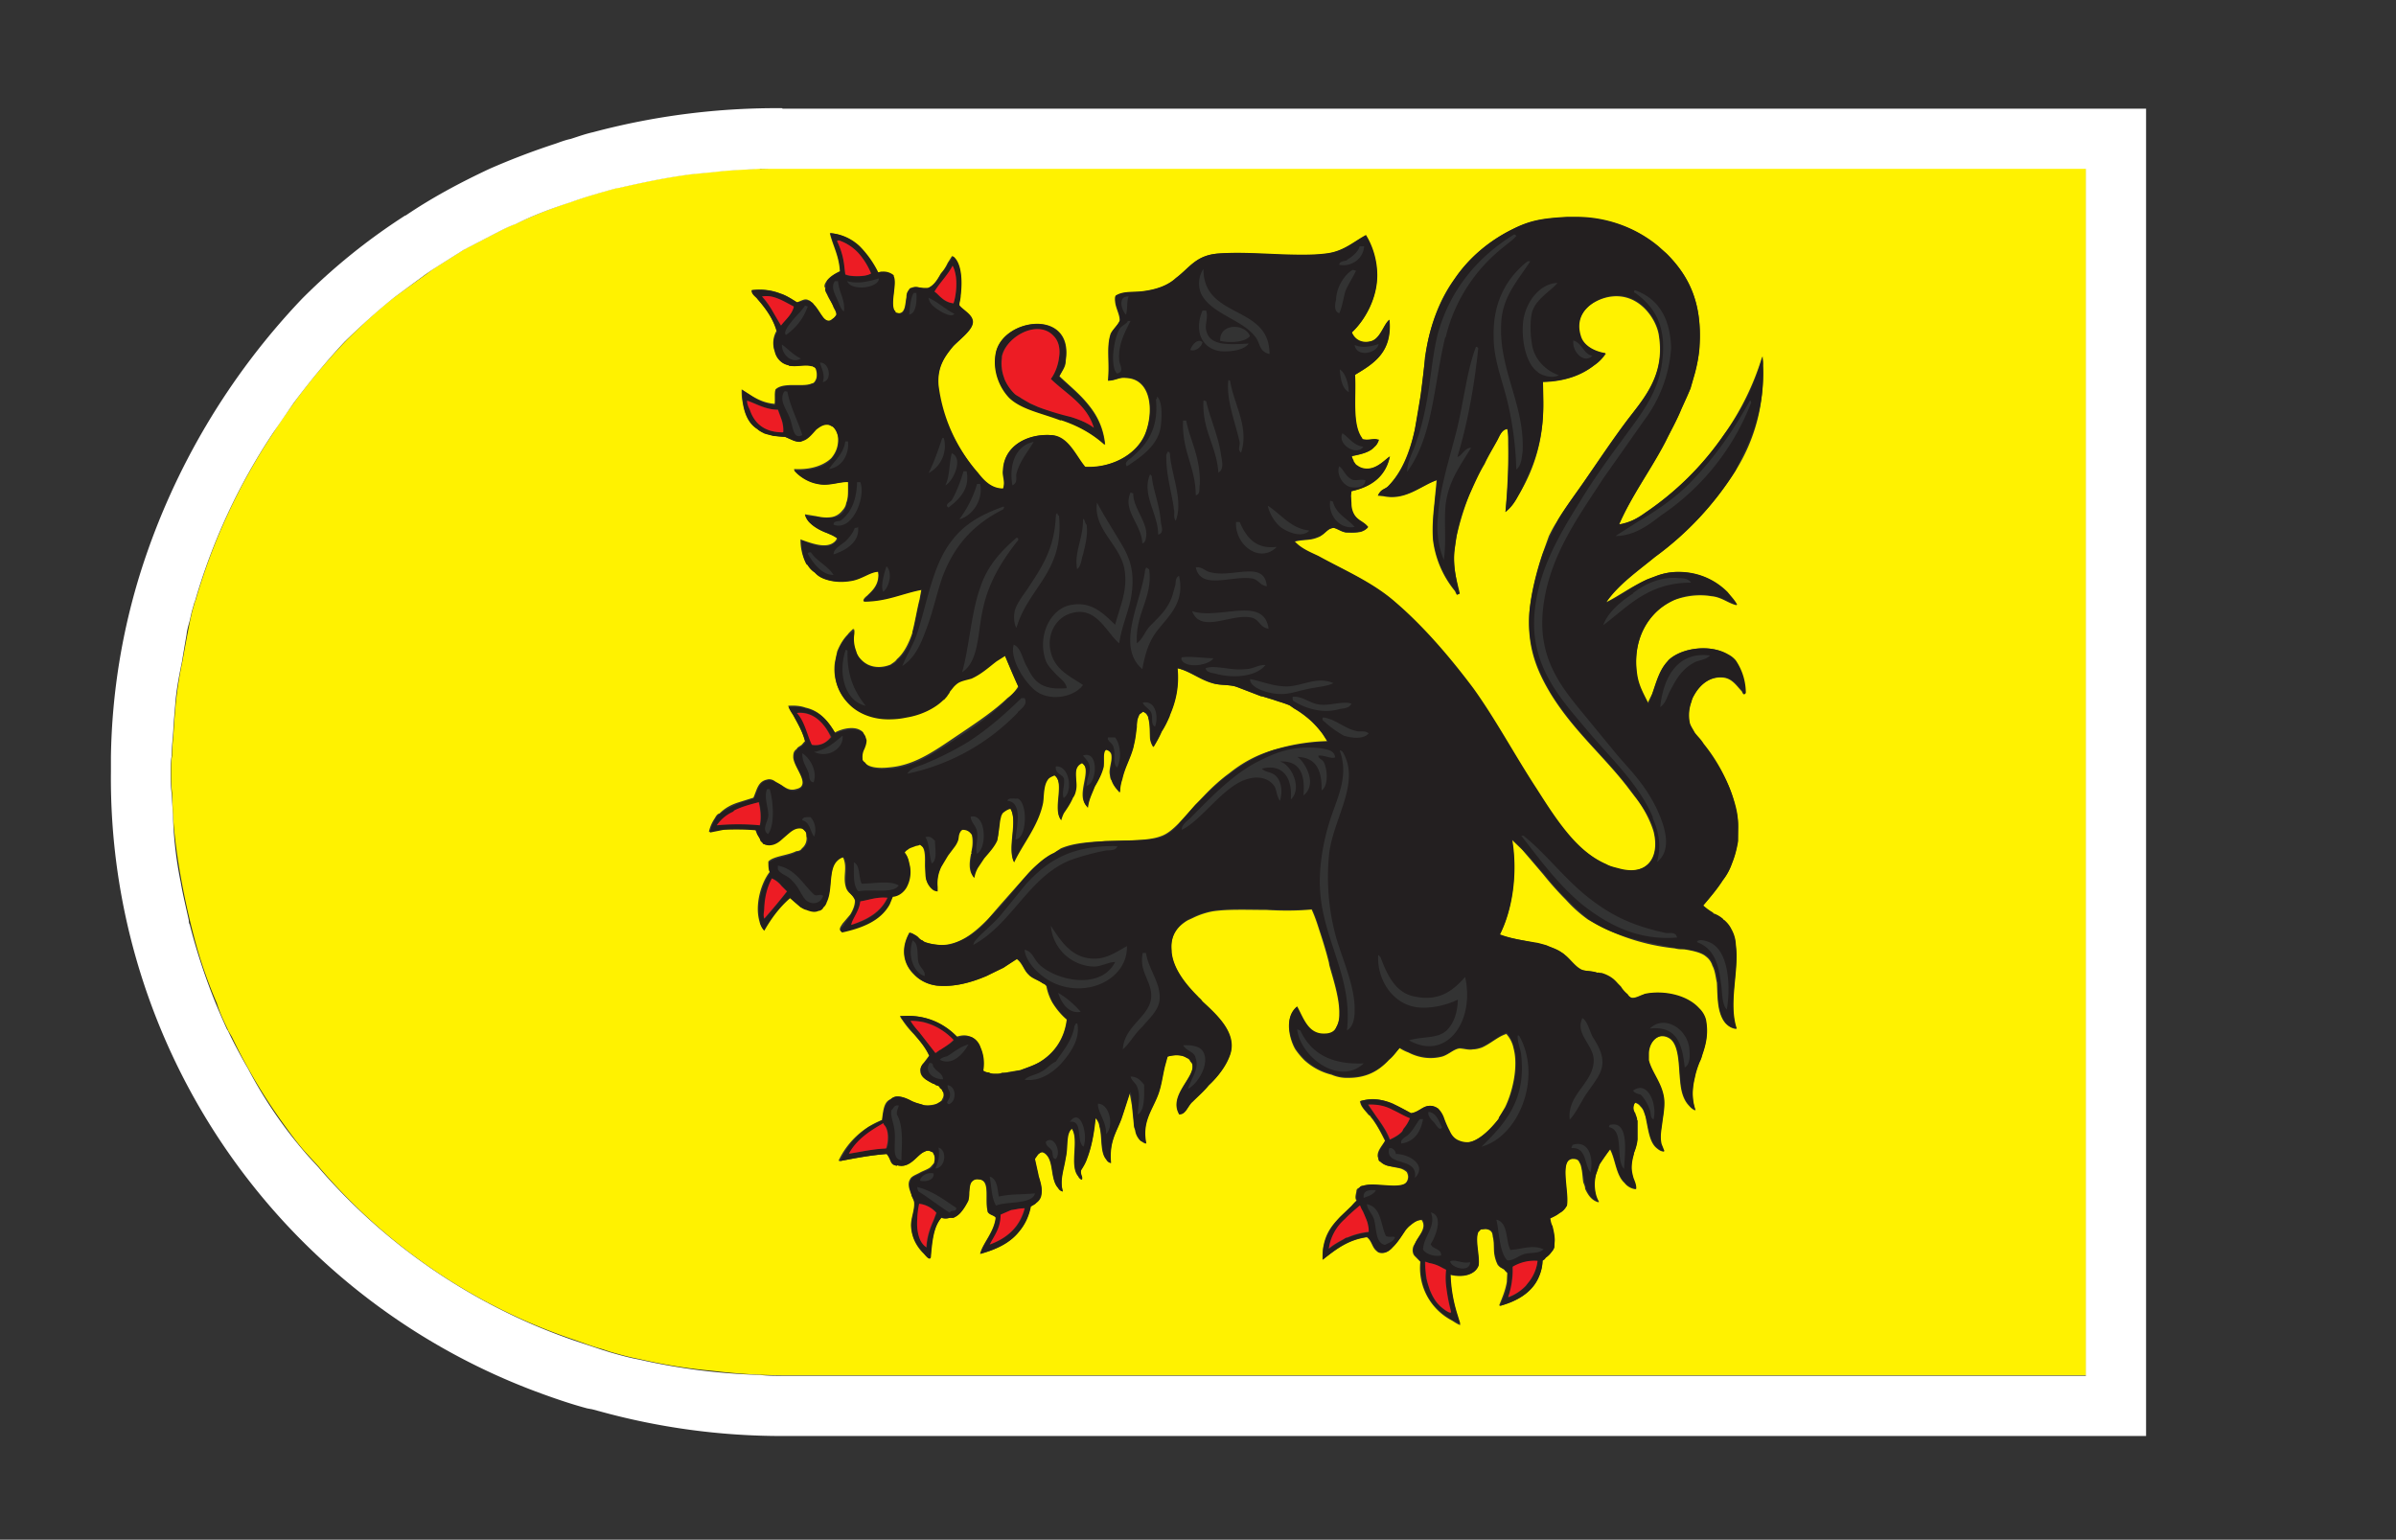
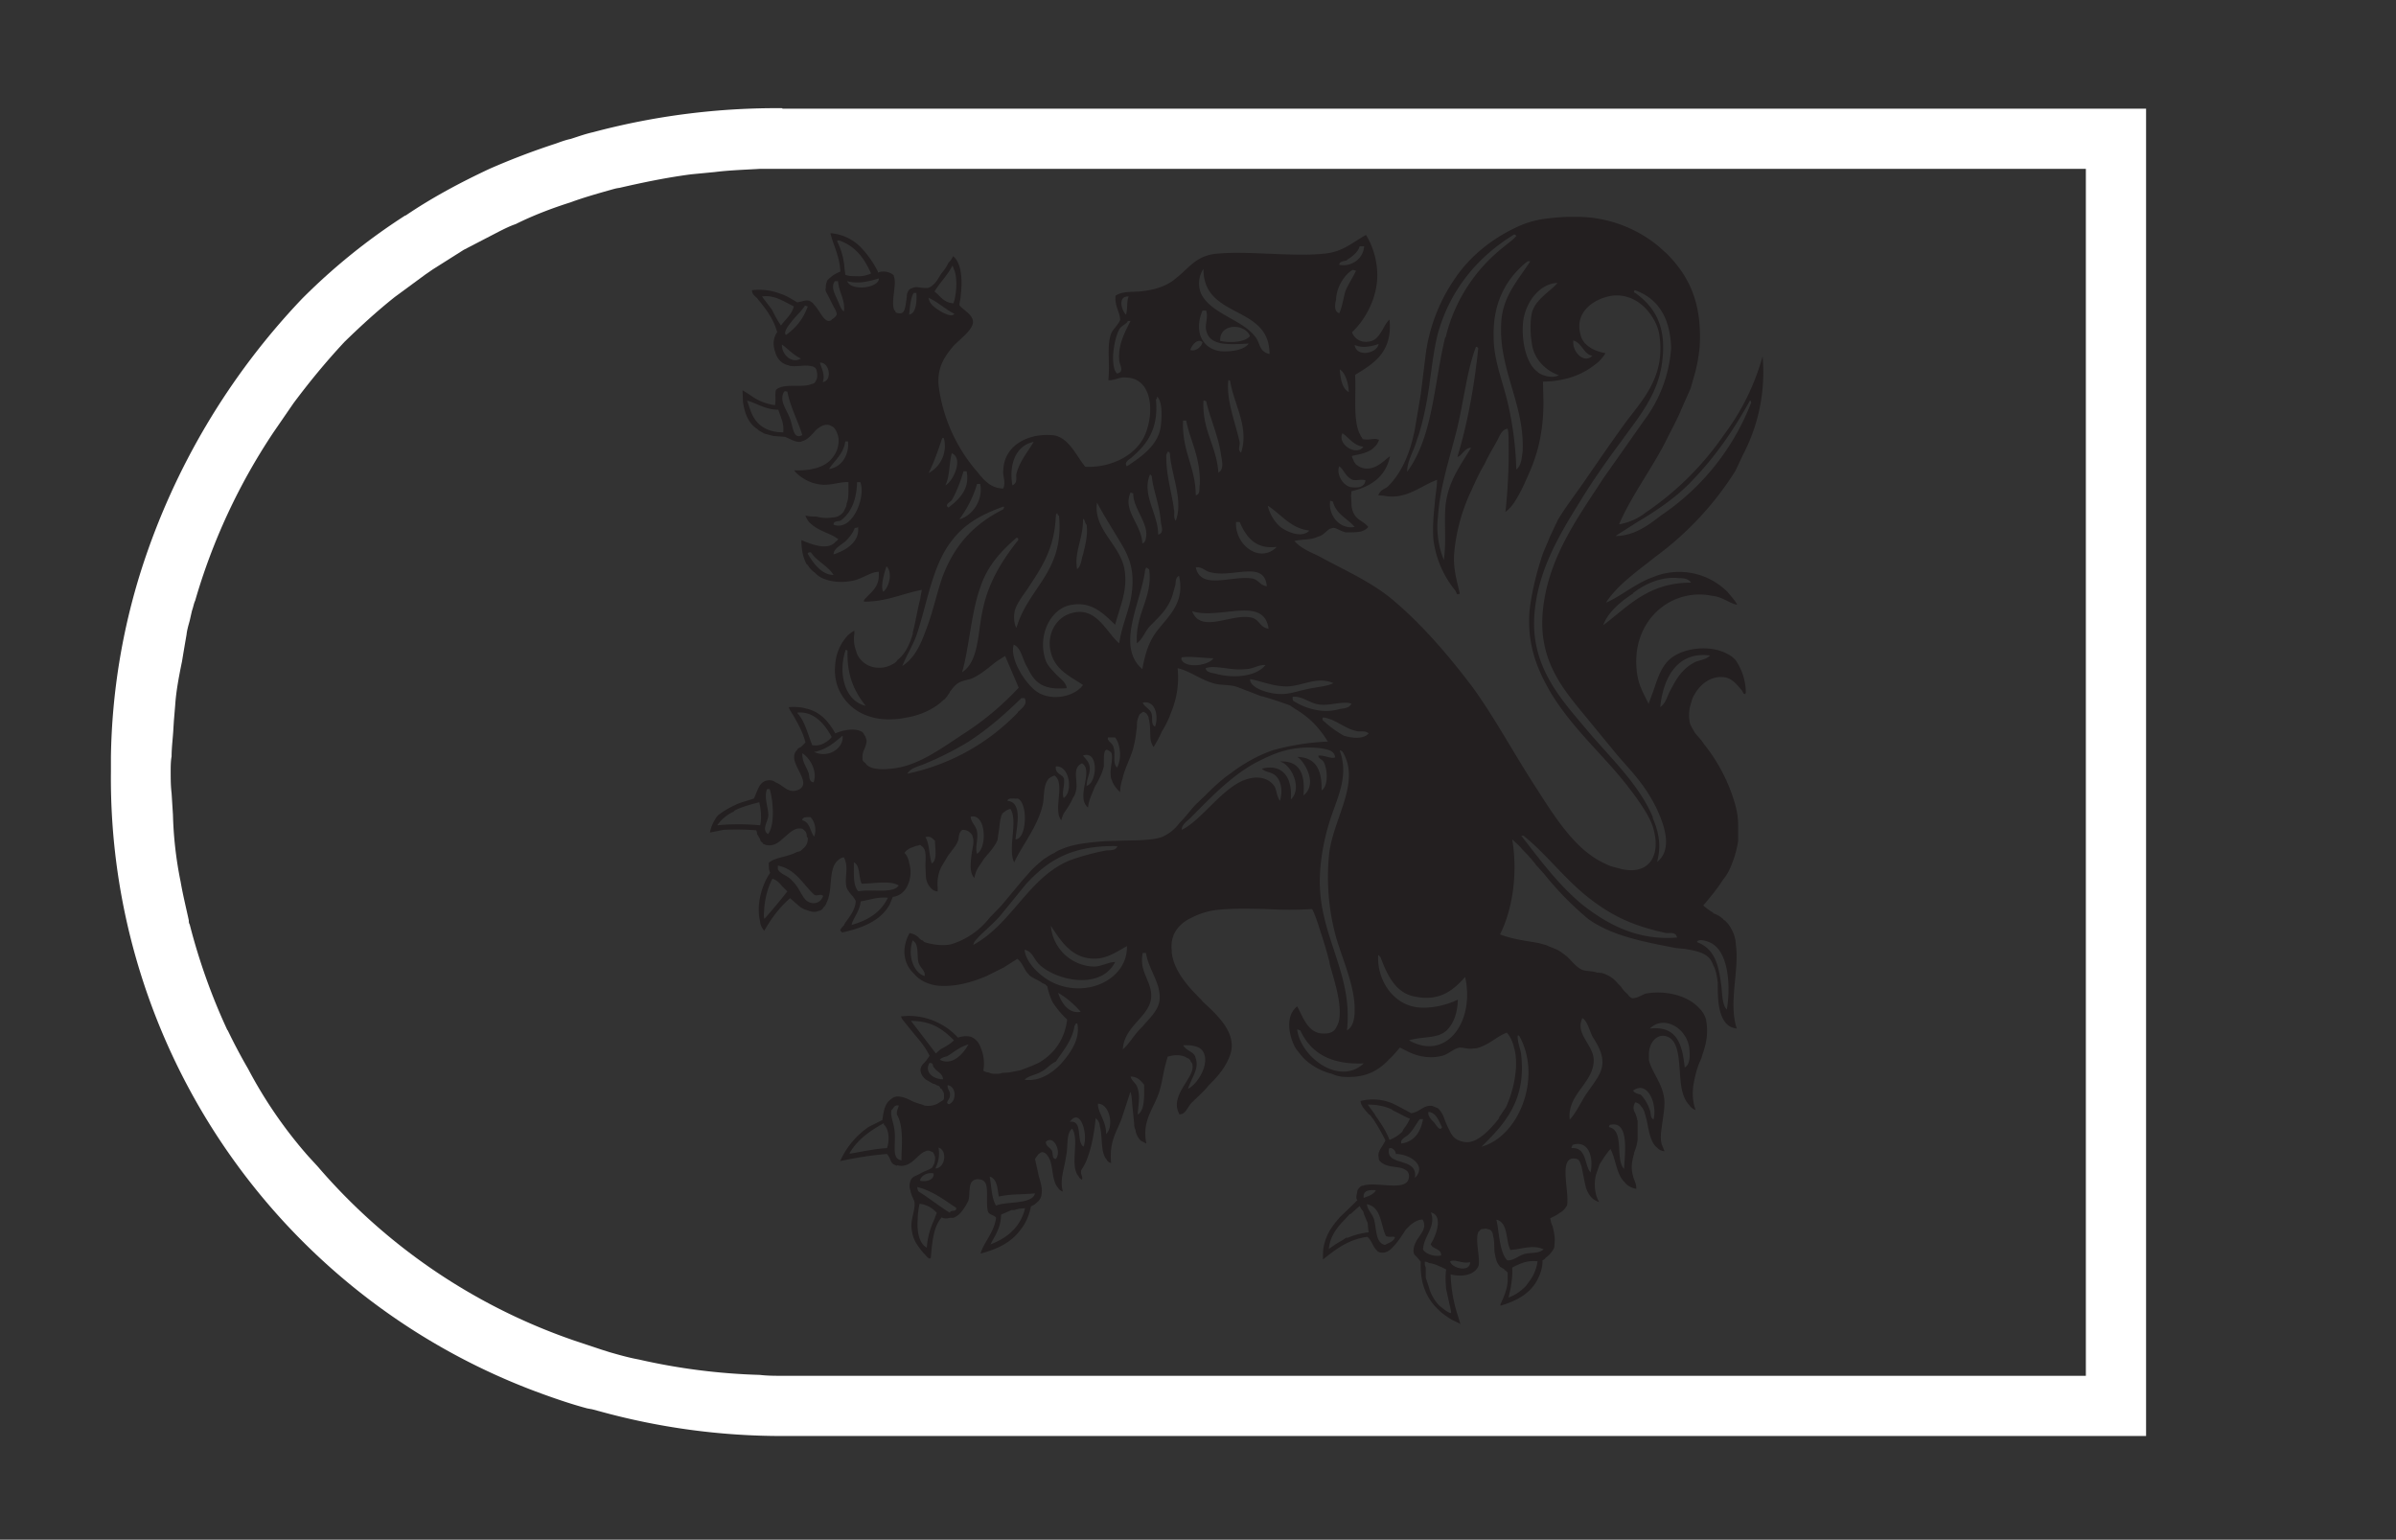
<svg xmlns="http://www.w3.org/2000/svg" viewBox="0 0 52.92 34.01">
  <rect x="0" y="0" width="52.92" height="34.01" fill="#333333" stroke="none" />
  <defs />
-   <path fill="#fff200" d="M17.84 6.63c.03 0 .04.01.07.04l.06.06c.08.08.15.22.22.3.05.05.12.08.19.02a.25.25 0 00.09-.1c0-.06-.03-.1-.06-.16-.03-.1-.1-.18-.14-.28-.03-.06-.06-.1-.04-.15-.02-.01-.02-.03-.02-.04 0-.04.02-.07.04-.1.02 0 0 0 0 0 .06-.1.18-.17.3-.23-.02-.34-.15-.55-.22-.83v-.01a1 1 0 01.64.3c.16.15.28.35.4.56h.11c.1 0 .17.03.24.08v.02h.01c.08.16-.08.6.02.76.01.01.03.02.03.04l.07.01c.08 0 .12-.07.14-.16l.03-.2c0-.07.02-.12.06-.16 0-.03.03-.04.07-.05.08-.03.16.01.25.02h.08a.4.4 0 00.1-.06c.1-.08.17-.22.2-.27a.91.91 0 00.15-.23l.1-.16.01.02c.19.14.21.54.17.86 0 .08-.02.15-.04.22.08.1.3.2.31.36.01.17-.25.36-.43.54-.2.24-.36.47-.33.87.06.76.47 1.44.87 1.93.14.18.3.35.56.35.06-.16-.02-.27 0-.41.02-.54.54-.8 1.04-.78.39.02.56.46.77.71.52.03 1.12-.24 1.33-.73.2-.5.14-1.22-.42-1.24-.16-.02-.23.06-.4.06.04-.42-.04-.74.06-1.04.05-.1.16-.18.2-.29 0-.17-.13-.32-.1-.53.17-.12.39-.08.61-.11.3-.04.55-.13.73-.3.3-.22.44-.5.94-.54.68-.05 1.68.1 2.34.01.42-.04.63-.26.91-.4.15.23.25.55.25.88 0 .52-.28 1-.56 1.26.07.17.23.24.4.2.23-.04.3-.38.43-.48.07.72-.35.97-.76 1.21.03.5-.07 1.1.16 1.41.03.02.05.03.1.03.09 0 .18-.03.25 0h.01a.24.24 0 01-.1.16c-.1.12-.3.16-.49.2 0 .05.03.1.04.12.03.04.04.07.08.1.06.03.13.06.2.06.24.01.42-.21.52-.27-.09.44-.4.67-.85.76l-.01.11.01.17c0 .07.01.15.04.2.08.18.22.18.32.31l.01.01a.33.33 0 01-.16.1c-.1.02-.2.02-.33.01-.1-.01-.21-.1-.28-.1-.03 0-.05.02-.08.03-.1.06-.16.15-.25.18-.19.08-.33.04-.53.1.14.15.34.23.53.32.58.31 1.2.58 1.7 1.02.62.53 1.2 1.22 1.71 1.9.5.68.92 1.47 1.41 2.22.23.36.47.74.76 1.08.23.24.48.45.78.58.1.06.2.08.3.11.6.15.9-.25.75-.84a2.4 2.4 0 00-.41-.76l-.19-.25-.08-.1c-.53-.65-1.13-1.17-1.6-1.94-.28-.47-.52-1-.46-1.78.03-.4.15-.89.29-1.3l.14-.39c.06-.12.12-.24.2-.35.2-.33.43-.64.63-.93.27-.39.56-.83.87-1.24.36-.48.87-1 .73-1.9-.05-.37-.43-.94-1.04-.87-.37.04-.87.34-.7.89.07.2.3.33.55.37h.02a.93.93 0 01-.26.26c-.28.22-.65.36-1.14.37l.01.45a3.65 3.65 0 01-.55 2.06 1.1 1.1 0 01-.28.36v.01c.04-.45.07-1 .06-1.5 0-.13 0-.23-.02-.34-.12.01-.17.15-.22.24l-.3.53a6.25 6.25 0 00-.6 1.6l-.05.35c-.02.35.05.6.1.9v.02l-.02.01c-.03.04-.05-.06-.07-.08a2.2 2.2 0 01-.48-1.12c-.02-.26 0-.53.03-.8l.05-.52c-.35.12-.69.46-1.18.35l-.12-.01.01-.02a.28.28 0 01.04-.06c.05-.06.12-.07.17-.12.31-.31.48-.75.6-1.26a13.55 13.55 0 00.22-1.58c.1-.67.3-1.26.65-1.74a3.3 3.3 0 011.28-1.1c.38-.19.64-.24 1.2-.27h.16c.76 0 1.4.25 1.85.64l.2.17c.46.46.8 1.04.72 2.04 0 .2-.05.4-.1.6l-.1.34c-.06.16-.13.3-.2.45-.1.25-.24.5-.35.72-.34.64-.74 1.19-1.02 1.83.21-.03.4-.14.57-.26a6.55 6.55 0 001.74-1.72 5.97 5.97 0 00.85-1.73c.01.07.03.13.01.2a3.91 3.91 0 01-.6 2.32 6.9 6.9 0 01-1.78 1.9c-.36.31-.79.6-1.07 1 .28-.14.56-.35.9-.5l.22-.08c.18-.07.36-.1.57-.08.42.03.74.2.98.45.08.1.16.18.21.28-.19-.04-.33-.18-.56-.2-.3-.05-.59 0-.81.08-.18.08-.34.19-.46.32-.32.34-.46.83-.37 1.4.04.2.13.36.23.56l.1-.2c.09-.26.16-.54.35-.73v-.01c.28-.28.95-.38 1.33-.12.06.04.12.08.16.13a1.29 1.29 0 01.21.7c-.02.1-.07-.03-.07-.03-.1-.1-.2-.27-.39-.3-.3-.04-.53.14-.67.4a.5.5 0 00-.06.14.85.85 0 00-.04.45c.01.07.07.15.12.23.05.08.13.16.18.25.26.35.6.81.71 1.36.04.15.07.3.07.45v.03l-.01.3c-.03.2-.07.34-.13.49a1.4 1.4 0 01-.2.38c-.13.2-.27.36-.44.56.07.07.15.12.22.16l.01.02c.08.02.15.06.21.12l.02.01c.06.07.13.13.16.21.06.11.1.22.1.35.08.56-.17 1.28.02 1.85a.35.35 0 01-.2-.09c-.1-.08-.16-.23-.19-.39-.03-.17-.03-.36-.04-.54-.03-.14-.04-.27-.1-.38a.39.39 0 00-.14-.2c-.1-.09-.3-.13-.48-.16-.07 0-.13 0-.2-.02a4.71 4.71 0 01-1.93-.64 2.96 2.96 0 01-.48-.43 6.84 6.84 0 01-.5-.56l-.17-.2-.3-.35-.23-.22c.13.77 0 1.57-.27 2.1.3.1.57.12.85.2.06 0 .13.02.18.04.1.03.21.07.32.14.05.02.1.06.12.1.12.11.21.24.34.3.1.02.23.02.35.06h.04l.04.02a.77.77 0 01.25.12h.02l.1.1.06.07c.04.07.1.13.14.17.04.04.07.06.11.07.1.01.2-.07.3-.08.4-.08.91.03 1.18.32.07.07.12.15.15.25.06.31 0 .55-.08.78a.7.7 0 01-.06.16c-.04.1-.08.21-.1.32-.05.21-.08.45.01.73v.01a.36.36 0 01-.13-.1c-.12-.12-.18-.3-.2-.54-.04-.33-.01-.85-.27-.97a.27.27 0 00-.12-.03h-.03c-.16.02-.28.2-.29.4l.01.14c.07.28.31.52.34.88.01.17-.02.32-.04.46-.02.18-.06.34-.02.51l.06.15v.01c-.07-.01-.1-.03-.15-.07-.16-.12-.19-.38-.24-.62a.64.64 0 00-.05-.18.28.28 0 00-.08-.13.2.2 0 00-.12-.08.2.2 0 00-.04.12c0 .04.01.08.04.12.01.04.04.1.04.15l.01.01v.41c-.01.11-.04.22-.08.31v.01c-.03.11-.05.2-.05.31 0 .08.02.16.04.23.03.08.05.14.06.22v.02a.36.36 0 01-.25-.14c-.19-.17-.2-.52-.32-.74l-.24.34-.08.23a.9.9 0 000 .43c.01.06.04.12.07.17-.15-.04-.23-.15-.3-.3 0-.05-.02-.09-.04-.14-.02-.12-.02-.25-.05-.35a.18.18 0 00-.03-.08l-.02-.04c-.03-.04-.07-.05-.14-.05a.14.14 0 00-.08.03c-.18.13 0 .74-.05 1.01a.38.38 0 01-.16.16c-.06.05-.13.08-.21.12.01.05.02.12.05.17.03.11.05.22.05.32v.14a.22.22 0 01-.06.1s.01 0 0 0a.67.67 0 01-.14.14c0 .02-.03.04-.06.06a1.1 1.1 0 01-.1.4c-.16.32-.48.5-.85.6l.01-.02-.02.01c.06-.16.13-.3.17-.52l.01-.2-.05-.05-.01-.02-.1-.06c-.02-.02-.05-.04-.06-.07a.79.79 0 01-.07-.25c-.01-.12 0-.26-.03-.35 0-.07-.02-.12-.08-.15a.19.19 0 00-.09-.02l-.1.01-.05.05c-.09.16.03.54 0 .75-.07.2-.34.27-.62.2.01.33.07.6.14.85l.08.26c-.08-.03-.13-.07-.18-.1a1.31 1.31 0 01-.7-1.3l-.1-.1c-.04-.04-.06-.06-.07-.14 0-.06.01-.1.05-.16.08-.18.27-.34.15-.52-.1 0-.17.05-.25.12-.04.02-.07.06-.1.1-.1.14-.18.28-.29.38-.07.08-.15.13-.24.13-.07 0-.1-.03-.12-.05-.1-.08-.1-.22-.21-.3-.43.06-.7.28-.98.5 0-.1 0-.22.02-.3.05-.28.18-.46.36-.64l.26-.25a.92.92 0 01.11-.12c-.05-.07 0-.16 0-.23.01-.02.03-.05.06-.05.02-.03.05-.04.08-.04.22-.08.7.07.92-.04.05-.04.08-.1.08-.17a.26.26 0 00-.03-.1.36.36 0 00-.19-.09l-.19-.04a.35.35 0 01-.2-.1c-.04 0-.05-.05-.05-.09l-.01-.01c-.02-.13.08-.23.16-.36-.08-.16-.16-.32-.27-.47l-.04-.05a.1.1 0 00-.05-.05c-.08-.1-.18-.19-.19-.3h-.01c.28-.1.52-.04.73.06l.02.01c.14.05.26.13.38.19.2-.03.27-.19.47-.16.05.01.1.02.12.06.06.06.1.14.14.23L32 25c.05.1.1.17.2.21.05.03.12.03.2.03.23-.02.5-.27.7-.52v-.02l.14-.24c.16-.32.3-.89.19-1.3a.67.67 0 00-.16-.32c-.19.06-.34.21-.54.3-.06.02-.13.04-.2.04-.1.02-.2-.02-.3-.02-.13.02-.24.14-.38.18-.27.07-.53.02-.74-.09a.94.94 0 01-.2-.1c-.08.1-.15.2-.23.26-.23.25-.5.4-.9.4a.86.86 0 01-.37-.07 1.38 1.38 0 01-.6-.32 1.7 1.7 0 01-.2-.24c-.12-.2-.26-.69.03-.93.14.25.24.61.6.6.14 0 .23-.05.27-.15a.58.58 0 00.07-.3c.01-.35-.15-.82-.22-1.08l-.01-.06c-.07-.28-.15-.53-.22-.74-.05-.16-.1-.3-.16-.43-.32.03-.66.03-1 .01-.42 0-.84-.02-1.18.03a1.7 1.7 0 00-.45.15l-.11.05c-.2.12-.4.32-.36.7.04.37.3.7.57.98.03.03.07.05.1.1.31.29.77.69.63 1.17a1.8 1.8 0 01-.48.7c-.1.12-.24.24-.36.36-.05.04-.09.12-.13.18-.04.04-.08.09-.13.09l-.03.01v-.01c-.23-.4.32-.79.3-1.07a.12.12 0 00-.05-.09.12.12 0 00-.08-.08c-.1-.07-.26-.08-.43-.03l-.06.22c-.05.21-.07.4-.14.6-.13.36-.37.61-.27 1.1-.04 0-.08-.04-.12-.06a.4.4 0 01-.12-.24.38.38 0 01-.03-.14l-.04-.4-.05-.28c-.07.2-.12.4-.19.58-.1.29-.27.5-.23.96v.01a.16.16 0 01-.1-.08c-.14-.16-.08-.5-.15-.73a.25.25 0 00-.03-.1.33.33 0 00-.06-.09c-.03.33-.08.65-.19.9-.03.1-.08.18-.13.26-.02.1.04.13.02.2v.01c-.04-.02-.06-.04-.08-.08-.2-.24.03-.8-.14-1.05-.15.1-.08.39-.14.65-.04.26-.13.47-.06.72v.02c-.06-.02-.08-.04-.1-.08-.17-.18-.1-.55-.25-.72a.24.24 0 00-.1-.07c-.05 0-.07.03-.1.05l-.07.1.08.36v.01c.04.12.07.23.07.33 0 .11-.03.2-.12.27a.46.46 0 01-.12.08c-.04.21-.13.4-.25.55-.2.25-.5.4-.86.5v-.02c.07-.24.3-.46.34-.78-.03-.06-.15-.06-.18-.14v-.02c-.02-.08-.02-.16-.02-.25 0-.23.01-.43-.18-.44a.16.16 0 00-.14.04c-.06.05-.06.15-.07.25a.8.8 0 01-.02.18c-.05.1-.1.18-.15.24a.44.44 0 01-.18.14h-.08c-.06.02-.14.02-.18 0-.18.2-.21.52-.24.87-.02.1-.14-.08-.17-.1a.9.9 0 01-.26-.6c0-.17.08-.34.07-.5 0-.04-.03-.1-.06-.16 0-.04-.02-.07-.03-.1-.03-.09-.05-.18 0-.26.03-.07.13-.1.22-.15.07-.04.2-.08.24-.13l.07-.08v-.01c.02-.07.02-.15-.02-.2 0-.02 0-.02-.02-.03l-.07-.03c-.04 0-.07 0-.1.02-.17.06-.32.38-.6.3-.03.02-.04 0-.07 0-.1-.05-.07-.13-.17-.25-.38.03-.71.1-1.05.16l.02-.01h-.03a1.78 1.78 0 01.96-.9c.03-.25.05-.4.19-.46a.22.22 0 01.14-.06c.1 0 .2.04.31.1.08.04.14.05.21.07l.08.02c.1.01.22 0 .3-.04l.08-.05.04-.08.01-.04c0-.04 0-.07-.03-.1 0-.02-.02-.05-.05-.06-.01-.04-.04-.06-.07-.06-.02 0-.05-.04-.09-.05a.72.72 0 01-.17-.1.22.22 0 01-.1-.14v-.05c0-.06.02-.1.06-.15l.01-.01.12-.16c-.08-.18-.2-.32-.33-.47-.1-.1-.19-.21-.26-.32a.3.3 0 01-.05-.08v-.01h.15c.53 0 .84.21 1.1.46.12-.04.22-.04.3 0 .1.03.18.12.22.24.07.15.08.32.06.5v.01c.04.03.08.04.12.04.05.03.1.03.16.03.04 0 .1 0 .13-.02.05 0 .1 0 .15-.02l.25-.04h.01c.16-.06.3-.1.43-.18.33-.2.55-.52.6-.94-.12-.1-.23-.23-.32-.38-.05-.09-.1-.2-.13-.36a.19.19 0 00-.08-.06c-.1-.07-.22-.1-.3-.18-.12-.1-.14-.26-.28-.36l-.29.2-.38.18c-.33.14-.71.25-1.1.21a.84.84 0 01-.5-.25c-.22-.22-.3-.55-.1-.91v-.01c.07 0 .12.05.17.1.04.02.07.06.11.07l.05.03c.14.06.4.1.58.05.32-.07.59-.3.85-.57l.26-.3.46-.52.15-.17c.1-.1.21-.21.33-.3.07-.06.15-.11.24-.15l.15-.1c.28-.12.61-.14.97-.16l.36-.01c.27-.01.65-.01.88-.1.15-.05.28-.17.4-.29l.36-.4.19-.2c.19-.2.38-.37.56-.5.3-.24.6-.4.96-.51a4.4 4.4 0 011.2-.2l-.1-.16a2.2 2.2 0 00-.25-.28c-.11-.1-.24-.2-.38-.28l-.1-.07a1.2 1.2 0 00-.23-.08l-.15-.05-.23-.07h-.02l-.52-.2-.06-.02c-.16-.04-.34-.02-.5-.07-.28-.08-.5-.27-.77-.33.04.41-.04.74-.17 1.04v.01c-.05.12-.1.24-.18.35-.05.12-.12.24-.18.34a.45.45 0 01-.07-.18c-.01-.15 0-.32-.04-.46 0-.04-.03-.06-.04-.09a.3.3 0 00-.08-.05l-.08.06a.73.73 0 00-.04.1l-.02.18c-.02.15-.03.27-.07.42v.01c-.07.27-.19.45-.25.72-.03.1-.05.19-.05.3-.06-.07-.14-.15-.18-.27-.03-.04-.03-.08-.04-.14-.02-.1.04-.25.04-.36 0-.04 0-.09-.03-.12-.01-.02-.05-.05-.1-.06-.06.02-.04.14-.04.25 0 .04 0 .08-.02.12-.03.17-.1.3-.19.45-.06.15-.13.28-.15.46L24 17.8c-.22-.22.05-.66-.04-.88-.01-.02-.03-.05-.07-.08-.22.1-.09.38-.13.58-.01.06-.03.13-.07.18-.05.12-.13.23-.2.34a.8.8 0 00-.06.16c-.19-.24.1-.82-.15-.99-.07.03-.12.05-.15.1-.09.13-.08.35-.1.5-.1.5-.45.9-.64 1.32-.15-.32.1-.9-.08-1.19h-.02a.47.47 0 00-.16.11c0 .03-.02.05-.03.08-.03.1-.03.2-.05.3 0 .07 0 .14-.03.2-.06.15-.17.27-.29.4l-.14.22a.66.66 0 00-.08.23c0-.02-.02-.02-.02-.03-.1-.12-.08-.32-.04-.5.02 0 .02 0 0-.02a.9.9 0 00.02-.37c0-.03-.02-.04-.03-.06a.22.22 0 00-.19-.09.1.1 0 00-.05.05c-.04.06-.03.14-.05.19a.53.53 0 01-.07.12.93.93 0 01-.15.2s.02 0 0 .01a1.67 1.67 0 00-.2.4.83.83 0 00-.03.29v.1a.15.15 0 01-.1-.04.4.4 0 01-.16-.3l-.01-.2c0-.18.01-.35-.07-.45l-.05-.04c-.03.02-.07.02-.1.03-.06.03-.13.04-.17.08a.16.16 0 00-.07.07c.06.06.08.13.1.22a.7.7 0 01-.07.55.37.37 0 01-.3.2.66.66 0 01-.06.17c-.2.36-.6.52-1.06.62v-.02c-.03-.01-.03-.02-.03-.04 0-.04.05-.1.06-.12l.17-.2c.06-.1.11-.22.1-.32a.3.3 0 00-.1-.14.28.28 0 01-.1-.15c-.07-.24.05-.44-.07-.67a.27.27 0 00-.12.07c-.2.19-.1.64-.24.92a.23.23 0 01-.08.12v.01c-.02.03-.06.06-.1.06-.08.04-.18.02-.27-.02-.05 0-.1-.04-.13-.06a3.36 3.36 0 01-.23-.2c-.23.2-.41.44-.57.72a.44.44 0 01-.1-.2c-.1-.36.04-.84.23-1.08-.03-.06-.03-.14-.03-.22v-.01c.11-.12.42-.13.62-.23.05 0 .1-.02.12-.06a.28.28 0 00.1-.27c0-.05 0-.1-.05-.13a.11.11 0 00-.1-.06c-.13 0-.22.08-.34.2l-.08.06c-.1.08-.21.14-.35.1-.04 0-.05-.02-.06-.05-.03-.01-.04-.04-.05-.07l-.07-.12-.03-.08c-.23-.02-.5-.02-.72 0-.1.02-.21.03-.3.06v-.02a.86.86 0 01.13-.29c.02-.04.06-.1.1-.1.13-.13.27-.2.43-.25l.32-.1c.08-.18.1-.36.3-.4.06-.02.13 0 .18.04l.14.08c.1.07.19.13.32.09.05-.01.09-.03.11-.05.14-.15-.18-.47-.17-.67 0-.1.03-.13.08-.17.01-.03.04-.04.08-.07.03-.01.05-.05.1-.1-.06-.23-.17-.4-.27-.6a1.33 1.33 0 01-.1-.17v-.01c.14-.01.27 0 .38.04.32.07.5.3.65.55.19-.1.44-.14.58-.04.02.01.05.04.06.08.03.02.03.06.04.1l.01.02c0 .06-.02.12-.05.18a.38.38 0 00-.04.22c0 .04.01.06.06.1.07.11.3.14.55.11.6-.05 1.08-.43 1.58-.76.37-.25.74-.5 1.02-.77.11-.08.18-.16.24-.26-.1-.2-.2-.45-.3-.69l-.19.12c-.17.13-.33.28-.56.37-.1.04-.21.06-.3.11a.57.57 0 00-.09.08l-.08.1c0 .05-.04.07-.06.11l-.07.08h-.01c-.19.2-.5.34-.83.4-.13.02-.25.03-.39.03-.29 0-.6-.1-.8-.28a1.05 1.05 0 01-.37-.96l.05-.24c.06-.15.14-.28.23-.37.04-.06.1-.1.13-.14v.03l.02-.01-.01.08a.73.73 0 00.03.38.56.56 0 00.28.32c.15.07.32.07.5 0 .05-.04.1-.06.14-.12.15-.13.26-.34.34-.58v-.02c.06-.22.1-.49.16-.72l.04-.22c-.43.08-.76.25-1.27.26h-.01v-.02c0-.03.05-.08.08-.1.1-.1.25-.22.25-.46l-.01-.08c-.2.01-.37.18-.64.21-.2.03-.39.01-.55-.05a.53.53 0 01-.21-.14.5.5 0 01-.16-.17l-.02-.01a1.15 1.15 0 01-.13-.55l.01.01c.24.08.58.22.76.03a.28.28 0 00.04-.07.8.8 0 00-.18-.09l-.02-.01a.98.98 0 01-.4-.23.39.39 0 01-.11-.17v-.02l.24.04c.13.03.25.04.36.02.09-.02.17-.07.23-.15a.3.3 0 00.08-.16c.04-.1.04-.2.04-.32v-.15c-.2 0-.44.1-.69.04a.92.92 0 01-.5-.3v-.02c.33.02.63-.06.82-.24.1-.12.16-.26.15-.45a.38.38 0 00-.12-.25l-.08-.04c-.12-.03-.21.04-.3.1-.08.1-.16.2-.26.24a.19.19 0 01-.08.03h-.03c-.1 0-.17-.05-.3-.1-.1 0-.2-.02-.27-.03-.07-.02-.14-.03-.19-.06a.48.48 0 01-.16-.09c-.19-.12-.28-.33-.32-.6-.02-.08-.02-.17-.02-.28v.01l.17.11c.16.1.32.19.56.21.01-.12-.01-.24.02-.32.18-.17.6-.04.8-.13.03 0 .06-.03.07-.05a.24.24 0 00.04-.15v-.03l-.02-.09c-.02-.03-.03-.05-.06-.05-.01-.02-.03-.02-.05-.02-.13-.04-.32.02-.48 0l-.02-.02a.38.38 0 01-.3-.3.54.54 0 01.04-.45c-.08-.28-.24-.5-.42-.7-.04-.06-.14-.11-.13-.2.25-.03.45 0 .63.07.13.04.25.12.37.2.13-.05.16-.08.24-.06zM22 7.8c.14-.78 1.72-1 1.54.16 0 .14-.06.2-.14.35.22.21.45.39.64.63.18.22.33.49.37.88a2.75 2.75 0 00-.97-.55c-.41-.15-.87-.23-1.14-.5-.22-.22-.37-.6-.3-.97zm-5.21-4.08c-.34.02-.67.03-1 .07l-.51.05c-.54.07-1.07.18-1.59.3-.1.01-.17.04-.25.06-.28.08-.56.16-.83.26-.41.13-.83.3-1.21.48-.12.04-.24.1-.36.16l-.79.41-.68.43-.16.12-.68.49c-.39.3-.75.64-1.1.99-.42.44-.8.89-1.14 1.36-.15.21-.3.41-.44.64a13.4 13.4 0 00-1.73 3.72c-.03.06-.04.14-.07.22l-.05.22a59.93 59.93 0 00-.15.79l-.02.11a8.8 8.8 0 00-.15.96l-.03.36-.01.16c-.01.2-.04.41-.04.62-.02.1-.02.22-.02.33 0 .16 0 .32.02.48l.02.48c.02.33.06.67.11 1a16.36 16.36 0 00.36 1.72c.13.5.3.99.5 1.45.06.2.15.39.24.58v.01l.09.15a12.4 12.4 0 001.18 1.98c.16.22.32.44.51.64l.22.24a12.73 12.73 0 005.67 3.84c.2.07.38.14.6.2l.18.06c.21.06.42.12.64.16a12 12 0 001.62.26 13.7 13.7 0 001.55.1h28.79V3.72H17.28l-.5.01" />
  <path fill="#231f20" d="M17.53 6.77v.01c-.05.18-.19.28-.28.41-.08-.11-.14-.23-.2-.35l-.22-.29c.1-.02.2 0 .28.02.16.05.3.14.43.2zm.25-.02l.06.02c-.1.28-.26.47-.48.63-.07-.07.08-.24.15-.33.1-.12.21-.22.27-.32zm-.51.86c.14.1.25.23.42.31-.2.12-.42-.08-.42-.3zm.9.83c.07-.16-.05-.36-.06-.43.22-.01.28.42.05.43zm.27-2.23h.07c.02.26.16.4.13.67-.06-.03-.1-.16-.15-.27-.06-.13-.14-.28-.05-.4zm.05-.88c0-.02.03-.02.04-.02.18.06.32.16.43.28.12.13.2.28.28.45a.64.64 0 01-.32.06c-.09 0-.18 0-.25-.03l-.02-.17a1.56 1.56 0 00-.16-.57zm.92.82c.02.2-.6.3-.7.06.25.07.5 0 .7-.06zm-1 5.44c0-.1.12-.06.17-.1.22-.17.34-.45.35-.84H19c.13.3-.16 1.1-.59.94zm0 .66c0-.13.15-.2.26-.29.1-.1.17-.19.21-.3.03 0 .07 0 .07-.03.05.34-.27.53-.55.62zm-.57-.02c.01-.03.04-.03.07-.03.13.2.38.3.5.5-.26 0-.45-.26-.57-.47zm.47-1.87c.13-.2.32-.33.36-.61h.06c.03.28-.13.57-.42.61zm1.27 2.15c.14.13.06.46-.07.56-.07-.1.02-.42.07-.56zm.6-6.04h.06c.01.14.01.45-.16.48.02-.18.03-.36.1-.48zm.86 5.45c.28-.36.65-.56 1.12-.73.04.01 0 .04 0 .06-.64.32-1.08.78-1.35 1.51-.12.35-.2.73-.33 1.08-.12.33-.25.68-.55.87.09-.23.22-.43.31-.67.24-.7.35-1.57.8-2.12zm-.23-2.24c.03-.01.04 0 .04.01a.68.68 0 01-.34.76c.12-.24.21-.5.3-.77zm.27-2.75c-.05.08-.21 0-.3-.05-.11-.07-.25-.15-.27-.3.21.09.36.25.57.35zm-.04-1.07v.01l.05.13c.06.21.03.52-.03.7-.18-.01-.27-.12-.37-.22l-.05-.04c.12-.2.29-.36.4-.58zm-.02 4.15c.27.11.03.63-.14.71.1-.19.08-.48.14-.7zm.33.4c.08.4-.18.63-.4.8-.1-.06.04-.12.07-.16.1-.17.2-.42.26-.64zm.3.28c.07.34-.16.7-.46.78.16-.22.3-.47.39-.78zm1.18-.93c-.12.21-.3.41-.38.7-.02.09.04.2-.09.26-.08-.47.08-.88.47-.96zm.5 1.64c-.02-.03 0-.04.02-.07.01.02.01.06.04.06.12 1.25-.68 1.58-.94 2.48-.06-.1-.06-.27-.04-.36.03-.15.17-.34.27-.48.3-.46.61-.88.64-1.63zm.34 1.96c.45-.08.72.21.96.44.1-.39.28-.75.21-1.2-.08-.56-.7-.9-.61-1.5l.01.02c.1.19.27.47.43.73.21.35.4.63.33 1.22-.04.38-.22.72-.28 1.14-.3-.25-.52-.88-1.13-.64-.3.12-.52.52-.34.96.13.3.4.42.67.6-.17.24-.63.36-.97.18-.27-.15-.66-.74-.56-1.07.17.07.19.33.3.5.15.31.31.51.87.46-.01-.12-.13-.2-.23-.3-.08-.09-.18-.18-.23-.3-.2-.55.1-1.17.57-1.24zm.25-1.9c.05.02.04.1.08.13.03.24-.03.45-.08.66-.04.11-.04.26-.13.32-.07-.37.14-.69.13-1.1zM25 10.1c.3-.26.6-.6.53-1.28.03 0 .02-.04.03-.06.12.13.1.46.08.64-.05.44-.45.7-.75.9-.08-.09.07-.16.11-.2zm.58 1.71c0-.47-.37-.88-.18-1.33l.03.02.01.03c.03.3.17.61.2 1 .01.1.08.24-.06.28zm.22-1.84c.01.01.04.03.04.05.03.48.3 1.02.13 1.48-.06-.06-.02-.17-.04-.24-.05-.4-.18-.76-.17-1.22l.04-.07zM25.23 12c-.02-.43-.44-.72-.26-1.12l.06.02c-.01.32.35.67.28.98 0 .02-.02.12-.08.12zm.37 1.88c-.21.25-.3.52-.37.9-.59-.5-.03-1.48.06-2.17 0-.04.02-.04.02-.07.04 0 .04.03.07.03.09.63-.31.97-.27 1.64.13-.1.17-.24.27-.36.2-.21.4-.37.51-.68l.07-.25c.01-.06 0-.16.08-.2.13.56-.19.85-.44 1.16zm.5.64c.2-.03.5.02.7.02-.1.16-.6.23-.7.04-.02-.04 0-.04 0-.06zm.1-5.23c.08.43.32.81.3 1.41-.02.08.02.22-.09.24 0-.62-.31-.97-.28-1.65zm.36-1.73c-.03.12-.17.21-.27.17.03-.1.16-.27.27-.17zm0-.7h.08c.05.16-.03.3 0 .43.07.36.5.32.94.3-.11.15-.4.18-.6.17-.42-.04-.62-.43-.42-.9zm1.05.56c-.1.14-.44.16-.66.11-.02-.4.56-.39.66-.1zm-1.03-1.48c0 1.12 1.46.78 1.46 1.88-.25-.06-.19-.24-.33-.4-.3-.37-.96-.49-1.18-.93a.58.58 0 01.05-.55zm2.34 5.78c-.16.17-.48.04-.64-.08a.9.9 0 01-.28-.47c.3.19.5.5.92.55zm.53 3.37c-.13.07-.34.08-.57.13-.2.04-.41.12-.6.11-.25 0-.68-.13-.67-.33.27.05.55.18.87.16.33-.03.63-.22.97-.07zm.4.45c-.04.1-.17.11-.26.12-.35.11-.74 0-1.01-.17-.03-.01-.03-.05-.03-.1h.04c.19 0 .34.14.53.17.26.04.5-.08.73-.02zm.38.66c-.12.14-.39.1-.55.05a2.34 2.34 0 01-.44-.32c-.03-.01-.03-.04-.03-.08h.04c.27.05.46.25.72.3.08.02.18-.02.26.05zm.26 4.94c.15.4.34.82.8.88.54.1.84-.18 1.07-.44.22.98-.41 1.87-1.24 1.4.33-.1.67-.02.87-.26.13-.15.2-.36.21-.64-.2.1-.56.21-.9.17-.54-.07-.89-.61-.86-1.15.03 0 .03.04.05.04zm-1.84 1.6c.04 0 .04.02.07.02.23.5.67.76 1.4.73-.53.5-1.39-.13-1.47-.75zm.5-3.26c0-.43.08-.88.2-1.28.16-.54.46-1.03.24-1.62.04-.01.04.02.06.02.43.7-.24 1.52-.3 2.33a5 5 0 00.17 1.81c.17.55.41 1.08.4 1.58 0 .17-.03.36-.17.44.14-1.24-.6-2.07-.6-3.28zm-.5-2.76c.13.06.48.58.14.85.04-.47-.08-.77-.52-.75.26.07.5.6.24.84.04-.48-.18-.8-.64-.68.08.08.21.07.3.15.14.13.16.36.1.56-.08-.12-.07-.23-.12-.32-.1-.15-.3-.24-.57-.17-.54.13-1.03.92-1.48 1.13 0-.13.14-.2.23-.3.4-.4.83-.86 1.38-1.17.39-.2.8-.41 1.48-.33.13.03.28.04.3.2-.09.04-.22-.05-.37-.04-.01.07.1.08.13.17.08.19.08.51-.06.6.01-.44-.12-.74-.55-.74zm-.63-2.83c-.2-.04-.18-.17-.35-.24-.44-.13-1.14.37-1.34-.15.6.2 1.6-.36 1.69.4zm.18-1.81c-.37.38-.93-.04-.9-.55h.08c.14.32.34.61.82.55zm-.79-2.08c-.08-.07-.02-.15-.03-.23-.09-.43-.3-.92-.25-1.37.03 0 .04.01.04.02.08.5.43 1.03.24 1.58zm-.83-1.15c.03-.01.03.01.06.01.08.36.28.8.33 1.2.02.12.07.31-.06.38-.04-.6-.36-.92-.33-1.59zm.2 3.8c.49.1 1.15-.27 1.2.3-.15-.02-.17-.13-.31-.17-.46-.08-1.15.27-1.26-.25.17-.01.2.1.37.12zm.1 2.24c-.1-.03-.24-.03-.25-.13.2-.08.56.06.88.02.17 0 .28-.1.44-.09-.2.25-.68.3-1.07.2zm-1.37 1.16c-.1-.05-.04-.2-.08-.3-.04-.1-.16-.14-.19-.23.3-.06.35.34.27.53zm-.84.9c-.1-.09-.03-.29-.07-.42-.02-.13-.15-.15-.13-.24h.16c.12.15.15.48.04.67zm-.67.4c0-.14.08-.27.07-.4-.02-.13-.08-.17-.15-.26.35-.13.32.6.08.67zm-.5.29c-.06-.12.02-.27 0-.44-.03-.1-.2-.1-.18-.27.3-.03.39.56.17.7zm-1.02-1.9a4.73 4.73 0 01-2.44 1.35c.07-.12.23-.16.34-.2a7 7 0 001-.5c.45-.29.82-.62 1.18-.97h.07c.08.14-.08.24-.15.31zm-.05 2.8c.02-.26.17-.82-.18-.85.02-.08.15-.04.23-.05.23.1.2.9-.05.9zm-.85.32c-.05-.14.03-.32 0-.49-.02-.13-.14-.21-.14-.33.34-.08.37.68.14.82zm-1 .22c-.06-.19-.05-.44-.14-.59.12-.03.16.04.21.08 0 .15.06.44-.07.5zm1.13-5.63c-.12.52-.08 1.15-.46 1.4.16-.56.2-1.32.4-1.87.15-.46.43-.78.8-1.1.04 0 .04.01.04.05-.32.4-.65.9-.78 1.52zm3.01-5.5c0 .1.13.27-.05.3-.16-.16-.07-.77.06-.99.06-.08.15-.1.18-.17h.06c-.12.24-.28.52-.25.87zm.21-1.4c-.05.1-.02.27-.06.4-.1-.09-.19-.42.06-.4zm4.51 4.53c.07.28.32.37.48.56-.34.06-.59-.27-.54-.58l.06.02zm.07-4.47c.01-.28.2-.56.37-.65l.07.02c-.07.15-.16.28-.23.44-.05.16-.07.35-.14.5-.13-.04-.09-.23-.07-.3zm.24-.87c.1-.06.25-.17.28-.3h.1c-.02.28-.28.46-.55.41 0-.08.11-.08.17-.1zm-.16 2.42c.14.08.2.36.2.5-.15-.08-.18-.29-.2-.5zm.53 1.7c-.15.23-.59-.04-.47-.29.15.1.24.27.47.3zm-.24.74c.1.02.17-.02.28.01-.03.19-.23.16-.33.15-.18-.04-.32-.3-.25-.46.11.08.14.24.3.3zm.57-3c-.04.21-.49.3-.53.02.18.08.37.03.53-.02zm3.2 10.86c.52.42.91.96 1.45 1.38.49.38.95.61 1.7.77.05.01.22-.04.24.1-.9.07-1.55-.31-2.07-.71-.54-.44-.95-1-1.37-1.54zm2.86-.4c-.3-.72-.92-1.3-1.43-1.9-.53-.64-1.28-1.39-1.19-2.58.08-1.06.63-1.89 1.13-2.7.25-.39.51-.76.78-1.12.39-.55.85-1.06.92-1.84.08-.74-.19-1.15-.59-1.44-.05-.02-.05-.04-.02-.07.48.17.78.57.8 1.28a3 3 0 01-.6 1.6l-.9 1.28c-.57.88-1.25 1.79-1.34 3-.08 1.13.56 1.77 1.06 2.39l.6.73c.34.39.6.65.85 1.15.14.3.4.9.02 1.2.1-.38.03-.68-.1-.98zm-.36-6.52c.44-.26.9-.57 1.24-.94.5-.52.9-1.1 1.26-1.75.03 0 .02.03.03.04a5.32 5.32 0 01-2 2.5c-.28.22-.6.45-1 .45l.47-.3zm-.08 1.56c.26-.2.62-.37 1.01-.33.1 0 .21.01.27.1-.95 0-1.39.53-1.94.94.1-.28.38-.52.66-.7zm1.7 1.38c-.09.09-.22.1-.32.14-.25.12-.4.32-.54.6-.08.12-.1.3-.24.4.06-.62.36-1.24 1.1-1.14zm-2.6-6.62c-.18.18-.45-.08-.42-.34.2.06.22.3.42.34zm-1.2.36c-.26-.17-.37-.69-.33-1.1.05-.46.38-.86.76-.87-.16.19-.47.35-.56.64-.05.21-.04.48-.01.67.04.37.3.62.6.73-.16.08-.38 0-.47-.07zm-.48 2.15a7.27 7.27 0 00-.2-1.52c-.12-.48-.3-.92-.3-1.4-.02-.72.24-1.25.7-1.64.02-.01.04-.04.07-.04h.04c-.28.43-.6.77-.64 1.32-.08 1.05.52 1.83.47 2.88-.02.15-.03.32-.14.4zm-1.57-2.92c-.25 1.03-.27 2.2-.84 2.97 0-.25.15-.46.21-.69.09-.24.15-.5.2-.75.11-.54.14-1.12.27-1.62.28-.99.9-1.7 1.68-2.18.03 0 .04.02.05.03-.08.1-.17.15-.26.23a3.61 3.61 0 00-1.3 2.01zm.57 2.44c-.2.35-.49.7-.56 1.25-.04.38.02.8-.04 1.23a1.95 1.95 0 01-.13-.96c.04-.61.23-1.2.4-1.85.17-.67.23-1.35.44-1.9.03 0 .04.02.05.03-.09.87-.24 1.67-.46 2.4.08 0 .16-.2.3-.2zm5.35 10.97c.33.22.39.91.3 1.44-.1-.1-.1-.33-.12-.52-.06-.46-.14-.82-.54-.97.04-.1.3 0 .36.05zm-4.28 2.03c.5.9 0 2.21-.84 2.44.48-.47.99-1 .88-2.01-.01-.15-.08-.26-.08-.44.01-.02.03 0 .04.01zm.54 4.7c-.11.11-.29.07-.43.11-.14.04-.24.15-.38.14-.18-.19-.18-.67-.24-.9.27.07.2.46.31.67.23-.01.5-.13.74-.01zm-.32.71l-.08.11c-.1.1-.23.2-.38.25l.05-.23c.02-.14.04-.27.03-.43a1.39 1.39 0 01.28-.12.81.81 0 01.28-.02.93.93 0 01-.18.44zm1.42-4.88c0-.34-.42-.58-.25-.93.1.05.15.25.22.4.14.23.32.5.16.83-.08.16-.22.33-.33.5-.12.2-.21.39-.33.51-.06-.56.52-.8.53-1.3zm.35 1.43c.44-.12.34.61.32.97-.2-.21.01-.84-.32-.92-.03-.02 0-.02 0-.05zm-.42 1.05c-.14-.17-.08-.56-.42-.54 0-.04.02-.04.02-.07.37-.12.47.3.4.61zm1.4-1.17c-.09-.03-.06-.15-.09-.21a.92.92 0 00-.2-.34c-.08-.02-.14-.04-.17-.09.33-.24.54.32.45.64zm.78-1.59c.01.12.04.36-.1.44-.05-.49-.16-.93-.77-.86.3-.3.8-.03.87.42zm-5.28 4.72c.12-.05.26.06.44.02 0 .24-.42.13-.44-.02zm.02 1.12v.01c0 .06-.2-.1-.26-.15l-.01-.01a.98.98 0 01-.2-.33l-.03-.1-.06-.18V28l-.02-.06v-.07h.01c.04 0 .06.02.09.03.08.01.16.04.22.07l.05.02.1.05v.01c-.02.14-.01.28 0 .42l.11.5zm-.45-2.2c.3.07.1.55 0 .7.04.12.23.09.23.25-.14.04-.34-.03-.4-.13.02-.32.3-.5.17-.83zm.25-1.88c-.05.1-.13-.05-.17-.1-.07-.07-.15-.15-.13-.24.18.02.23.21.3.34zm-.9.36c-.03-.1.1-.14.17-.21.1-.1.16-.23.24-.33h.07c-.05.29-.2.5-.48.54zm.3.76c.08-.48-.66-.24-.57-.65.05-.04.15.04.15.12.3 0 .7.25.42.53zm-.88-1.4l-.16-.22c.22 0 .38.04.52.1l.04.03c.13.06.24.13.37.18a.96.96 0 01-.14.23l-.03.06a.84.84 0 01-.28.18c-.08-.21-.2-.38-.32-.55zm.22 2.88c-.21-.05-.18-.32-.24-.56-.04-.13-.15-.22-.16-.34.32.06.3.45.42.7.07.04.17 0 .2.03-.03.1-.14.12-.22.17zm-.82-.16h-.04l-.07.05c-.11.06-.22.13-.31.2.02-.26.17-.47.35-.65l.11-.12c.02 0 .04-.02.05-.03l.1-.09.07-.06.04.07.04.05.02.07.05.12c.01.03.03.05.03.09l.01.12.01.06c-.17.02-.32.06-.46.12zm.62-1.05c-.06.1-.16.13-.27.17-.02-.17.12-.18.27-.17zm-3.83-3.08c.19.27-.12.75-.32.84.07-.23.25-.44.17-.67-.03-.16-.18-.14-.28-.29.16-.01.35.01.43.12zm-1.33-.53c-.18.17-.28.37-.43.5.03-.6.78-.77.6-1.37-.07-.25-.23-.43-.16-.76h.07c.07.4.34.67.3 1.05-.03.23-.23.4-.38.58zm-.1 1.94c0-.16.06-.38 0-.57-.03-.13-.13-.16-.16-.27.16 0 .23.1.3.18 0 .25.02.56-.14.66zm-1.84-2.9c-.32-.14-.64-.47-.66-.74.17.03.2.2.32.32.37.36 1.36.58 1.68-.05-.15 0-.3.1-.47.1a.98.98 0 01-.95-.9c.2.3.42.67.86.72.34.04.56-.13.82-.27.02.71-.85 1.15-1.6.82zm1.14 3.33c.01-.28-.19-.48-.18-.67.26 0 .36.5.18.67zm-.5.28c-.17-.13 0-.59-.3-.55.24-.34.41.31.3.55zm-.48-1.85c-.18.2-.48.42-.82.37.1-.1.25-.1.39-.19.1-.05.18-.16.3-.21.16-.24.35-.45.41-.77 0-.04.03-.04.03-.07.03-.01.04 0 .04.03.05.33-.16.62-.35.84zm-.13 2.12c-.1 0-.05-.16-.1-.2-.05-.07-.12-.08-.12-.18.18-.16.35.23.22.38zM22 26.63c-.1-.16-.1-.42-.14-.64.17.05.17.28.2.44.28-.06.5-.04.8-.07-.06.25-.62.17-.86.27zm-.13.87c.1-.2.24-.38.24-.67l.23-.1h.06a.75.75 0 01.24-.04c-.1.42-.4.66-.77.8zm1.5-5.57c.19.11.36.26.5.42-.27.05-.43-.2-.5-.42zm-1.87-1.06c0-.07.09-.14.12-.18.14-.14.32-.29.47-.46l.57-.7c.48-.52 1-.86 2.02-.84-.04.12-.19.08-.27.1a5.2 5.2 0 00-.77.21c-.92.37-1.28 1.4-2.14 1.87zm-.74 2.54c.03-.05.1-.06.16-.08.14-.08.26-.2.47-.26-.11.2-.35.48-.63.34zm.17.56c.2.03.2.36.03.42-.1-.03.02-.1.02-.18.02-.12-.06-.13-.05-.24zm.05 2.82c-.24-.15-.45-.32-.69-.47-.01-.01-.03-.05-.03-.1.35.09.6.29.86.46.01.1-.12.04-.14.1zm-.29 0l-.06.16a1.7 1.7 0 00-.16.61c-.18-.1-.22-.37-.2-.64 0-.11.02-.23.04-.33.17.02.29.1.38.2zm-.07-.87c.02.16-.2.19-.3.16.02-.13.2-.19.3-.16zm.11-.57c.2.06.15.45-.07.46.06-.13.1-.26.07-.46zm-.2-1.87c.1-.01.06.08.1.1.06.1.18.11.2.26-.22 0-.42-.16-.3-.36zm-.21-.67l-.2-.26c.1 0 .2.01.29.03.29.06.48.22.66.4-.08.08-.19.14-.3.2l-.1.09-.35-.46zm-.4 2.82c-.24-.02-.13-.34-.16-.64-.02-.19-.1-.34-.07-.47.05-.03.05-.12.16-.1-.01.07-.05.1-.04.2.16.27.1.73.1 1zm-.33-.27c-.3.02-.55.08-.8.12h-.03c.17-.3.45-.5.76-.67v.03c.12.1.13.36.07.52zm.57-4.59l.06.06c.07.13.03.3.07.44.04.12.16.18.13.29-.25-.08-.38-.47-.26-.79zm-1.2-1.08c-.12-.12-.1-.38-.1-.64.14.06.1.32.17.47.26 0 .63-.08.82.04-.13.19-.61.07-.9.13zm-.15.74c.02-.13.18-.3.2-.52.2-.03.35-.1.6-.08-.15.32-.44.5-.8.6zm-.83-3.82c.27-.05.44-.2.63-.36.03.27-.3.51-.63.36zm-.17 3.28c-.1-.08-.16-.29-.3-.42-.11-.14-.27-.15-.33-.27v-.08c.4.08.55.41.8.64.06.05.13-.03.2.03-.06.18-.25.2-.37.1zm-.92.4h-.01c-.02-.08 0-.15 0-.23.02-.25.09-.48.18-.65.1.03.16.1.21.16l.12.12a13 13 0 01-.5.6zm.83-2.17c0-.08.1-.07.18-.07.08.07.15.27.08.43-.09-.12-.09-.32-.26-.36zm0-1.48c.17.1.34.4.25.64-.12-.01-.08-.15-.12-.23-.05-.13-.13-.22-.13-.4zm-.1-.9c.36-.03.6.26.75.54a.48.48 0 01-.14.12.4.4 0 01-.29.06c-.1-.24-.16-.53-.33-.71zm-.65 2.69c-.16-.1-.01-.27 0-.42 0-.18-.1-.38-.03-.58H17c.08.26.12.8-.04 1zm-1.13-.2a.9.9 0 01.36-.3l.03-.03c.16-.08.35-.13.54-.18l.02.1c.02.14.03.27 0 .41-.3-.03-.65-.03-.95 0zm2.84-3.88l.04.02c-.02.56.16.92.4 1.22-.46-.1-.62-.72-.44-1.24zm-1.23-5.1c-.08-.22-.25-.4-.13-.6.04-.02.04 0 .07 0 .07.36.23.63.33.96-.2.11-.2-.17-.27-.36zm-.88-.2l-.07-.2c.18.04.4.2.68.2h.01l.07.2c.03.08.05.17.04.3-.41 0-.63-.2-.73-.5zm.04-2.64c-.01.1.1.15.13.2.18.22.34.43.42.71l.01.01c-.1.14-.1.3-.05.44.04.15.14.27.3.3l.02.01c.16.03.35-.03.48.01.02 0 .04 0 .05.02.03 0 .04.02.06.05l.02.1v.02c0 .07-.01.1-.04.15-.01.02-.04.05-.08.05-.2.1-.61-.03-.79.13-.03.08 0 .2-.02.32v.02a1.18 1.18 0 01-.56-.23l-.16-.1.01.26c.04.27.13.48.32.6.04.04.1.07.16.1l.19.05.26.02c.14.06.22.11.31.11h.03l.08-.03c.1-.04.18-.14.27-.24.08-.06.17-.13.29-.1l.08.04c.06.05.1.14.12.25a.59.59 0 01-.15.45c-.16.2-.48.27-.81.26h-.02c.07.1.28.26.51.3.25.06.48-.05.68-.04h.01v.15c0 .12 0 .23-.04.32 0 .07-.04.12-.06.17a.3.3 0 01-.25.14.83.83 0 01-.36-.02c-.07 0-.15 0-.23-.02h-.01c.02.06.06.13.11.17.1.1.26.17.4.23l.02.01a.8.8 0 01.18.1h.02c-.02.02-.03.05-.06.06-.16.21-.53.07-.76-.03 0 .22.04.4.12.54l.02.01a.5.5 0 00.16.17c.06.07.13.11.21.14.16.06.35.08.55.05.27-.03.44-.2.64-.21h.01v.08c0 .24-.15.36-.25.46-.02.03-.07.06-.08.1v.01l.01.01c.5 0 .84-.18 1.27-.26l-.04.22c-.06.23-.1.5-.16.72V14c-.07.25-.18.46-.34.58-.03.06-.09.08-.14.11a.59.59 0 01-.5.01.56.56 0 01-.17-.13.41.41 0 01-.1-.19.73.73 0 01-.04-.38v-.08.01a.88.88 0 00-.14.1 1.04 1.04 0 00-.28.62c-.05.41.1.73.36.96.22.19.52.28.81.28.14 0 .26-.01.4-.04.32-.05.63-.2.82-.39h.01l.07-.08c.02-.04.05-.06.06-.1l.08-.1a.57.57 0 01.1-.09c.08-.05.2-.07.3-.1.22-.1.38-.25.55-.38l.19-.12.3.7a6.35 6.35 0 01-1.25 1.04c-.5.33-1 .7-1.57.75-.27.03-.5 0-.57-.13-.05-.03-.06-.05-.06-.1a.38.38 0 01.04-.2c.03-.07.05-.13.05-.2-.02-.05-.02-.09-.05-.11a.13.13 0 00-.06-.08c-.15-.08-.4-.04-.58.04-.15-.26-.33-.48-.65-.55-.1-.03-.23-.04-.38-.03.02.06.06.12.1.18.1.18.21.36.27.6l-.1.1c-.04.02-.07.03-.08.06-.04.04-.07.08-.07.17 0 .21.31.52.16.67a.2.2 0 01-.11.06c-.13.04-.22-.03-.32-.1a.7.7 0 00-.14-.08.23.23 0 00-.19-.04c-.18.04-.2.22-.29.4l-.32.1c-.16.07-.3.14-.43.24-.04.02-.08.07-.1.11a.86.86 0 00-.12.3l.3-.06c.22-.01.48-.01.71.01h.01c.02.03.02.06.02.08l.07.12c0 .03.02.06.05.07.01.03.02.04.05.04l.01.01c.14.04.26-.02.35-.1l.08-.07c.12-.1.21-.2.35-.19.04 0 .08.03.1.06.03.02.04.08.04.13l.02.01c.01.12-.04.2-.12.26-.03.04-.07.05-.12.06-.2.11-.5.12-.62.24 0 .08 0 .16.03.22-.17.24-.32.7-.22 1.08 0 .06.03.13.09.2.16-.28.34-.52.57-.72l.23.2c.04.02.08.05.13.06.1.04.19.06.27.02.04 0 .08-.03.1-.06v-.01a.23.23 0 00.08-.12c.14-.28.03-.73.24-.92a.27.27 0 01.12-.07h.02c.12.24 0 .43.06.67.02.05.06.1.1.15.05.05.08.1.1.14 0 .1-.05.22-.11.31-.06.1-.13.17-.15.23a.36.36 0 00-.08.1c0 .02 0 .03.03.04v.02c.46-.1.86-.26 1.06-.62l.07-.17c.13-.01.24-.1.3-.2a.7.7 0 00.06-.55.43.43 0 00-.1-.22.16.16 0 01.07-.07c.04-.04.1-.05.17-.08.03-.01.07-.01.1-.03l.05.04c.1.08.07.26.07.44l.01.22a.4.4 0 00.16.3c.03.02.07.03.1.03v-.1a.83.83 0 01.08-.44l.15-.25c.02 0 0 0 0 0l.15-.2a.53.53 0 00.07-.13c.02-.05.01-.13.05-.19a.1.1 0 01.05-.05c.1 0 .15.04.2.1 0 0 .02.02.02.05.04.09.01.22-.02.37.02.01.02.01 0 .01-.02.19-.05.38.04.51 0 .01.02.01.02.03a.66.66 0 01.08-.23l.14-.21c.12-.14.23-.26.29-.4l.03-.2c.02-.1.02-.22.05-.31 0-.03.02-.05.03-.08.04-.04.1-.08.16-.1h.02c.17.29-.07.86.08 1.18.19-.41.54-.81.64-1.32.02-.15.01-.37.1-.5.03-.05.08-.07.15-.1.25.17-.04.75.15.99a.8.8 0 01.06-.16c.07-.1.15-.22.2-.34.04-.05.06-.12.07-.18.04-.2-.1-.48.13-.58.04.03.06.06.07.08.1.23-.17.66.04.88l.02.02c.02-.18.09-.3.15-.46.08-.14.16-.28.2-.45v-.12c0-.1 0-.23.06-.25.04.01.08.04.1.06.02.03.02.08.02.12 0 .11-.04.26-.03.36 0 .06.01.1.03.14.04.12.12.2.18.26 0-.1.02-.2.05-.29.06-.27.18-.45.25-.72v-.01c.04-.15.05-.27.07-.42 0-.05 0-.13.02-.18a.73.73 0 01.04-.1l.08-.06a.3.3 0 01.08.05c.01.03.04.05.04.1.04.13.03.3.04.45.01.06.03.13.07.18.06-.1.13-.22.18-.34.07-.11.13-.23.18-.35v-.01c.13-.3.21-.63.17-1.04.27.06.5.25.78.33.15.05.33.03.49.07l.06.02.52.2h.02l.23.07.15.05.23.08.1.07c.14.08.27.18.38.28a2.2 2.2 0 01.35.44h.01v.01a5.4 5.4 0 00-1.21.19c-.35.12-.66.3-.95.52-.19.13-.37.3-.57.5l-.19.18c-.12.13-.23.28-.36.41a.95.95 0 01-.39.31c-.24.08-.6.07-.89.08l-.36.01c-.36.03-.7.06-.97.18-.05.02-.1.04-.15.08-.1.04-.17.1-.24.14-.12.1-.24.2-.33.31l-.15.17-.45.54-.27.28a1.7 1.7 0 01-.85.58c-.19.04-.44 0-.58-.05l-.05-.04c-.04-.01-.07-.05-.1-.08a.41.41 0 00-.18-.08c-.2.36-.12.7.1.9.11.14.3.23.5.26.39.04.77-.07 1.1-.21l.38-.19.3-.19c.13.1.15.26.26.35v.01c.1.08.21.11.3.18.03.01.06.02.09.06h.01c.03.14.07.26.12.36.1.15.2.27.32.38-.05.42-.27.74-.6.94-.13.07-.27.12-.43.18l-.25.05-.16.01c-.04.02-.1.02-.13.02-.06 0-.1 0-.16-.03a.22.22 0 01-.12-.04v-.01a.88.88 0 00-.06-.5c-.04-.12-.12-.2-.22-.24a.51.51 0 00-.28.02l-.02-.02a1.48 1.48 0 00-1.1-.46l-.14.01a.3.3 0 00.04.08l.26.32c.13.15.25.3.33.47a.85.85 0 01-.12.16l-.01.01a.22.22 0 00-.07.15l.01.05c.02.07.05.1.1.15l.17.1c.04 0 .07.03.1.04.02 0 .05.02.06.06.03.01.05.04.05.06.03.03.03.06.03.1v.05c0 .03-.01.05-.05.07l-.08.05c-.08.05-.2.07-.3.05l-.08-.03a1.17 1.17 0 01-.2-.07c-.11-.06-.22-.1-.32-.1a.22.22 0 00-.14.06c-.12.08-.16.22-.19.45v.01l-.3.15a1.8 1.8 0 00-.63.75l-.02.01c.34-.07.67-.13 1.05-.16.1.12.07.2.17.24.03.01.04.03.06.01.29.08.44-.24.6-.3.04-.02.07-.03.11-.02l.07.03c.01.01.02.01.02.03.04.05.04.13.02.2v.01l-.05.1c-.06.05-.2.09-.26.13-.08.05-.17.06-.21.14a.3.3 0 00-.01.24c0 .04.02.07.03.11.03.07.06.12.06.16.01.16-.07.33-.07.5.01.29.12.43.26.6.03.02.15.2.17.1.03-.35.06-.68.24-.88.04.03.12.03.18.01h.08a.44.44 0 00.18-.14c.05-.06.1-.14.15-.24a.8.8 0 00.02-.18c.01-.1.01-.2.07-.25a.16.16 0 01.14-.04c.2.01.18.21.18.44 0 .08 0 .19.02.27.03.08.15.08.18.14-.04.32-.27.54-.34.78v.01c.37-.1.66-.24.86-.5.12-.14.21-.33.25-.54.05-.03.1-.05.12-.08.1-.07.12-.16.12-.27 0-.1-.03-.2-.07-.33v-.01l-.08-.36.07-.1c.03-.02.05-.05.1-.05.05.01.08.04.1.07.15.17.08.54.24.72.03.04.05.06.1.08v-.02c-.06-.25.03-.46.07-.72.06-.26 0-.54.14-.65.17.25-.06.81.14 1.05.02.04.04.06.08.08v-.01c.02-.07-.04-.1-.02-.2.05-.08.1-.16.13-.25.1-.26.16-.58.19-.9.02.02.05.04.06.07.02.03.03.07.03.1.07.23.01.58.15.74.02.04.05.07.1.08v-.01c-.04-.47.12-.67.23-.96l.19-.58.01-.02c.03.1.03.2.04.3l.04.4c0 .06.01.1.03.14.01.09.05.17.12.24l.12.06c-.1-.49.14-.74.27-1.1.07-.2.09-.39.14-.6l.06-.22c.17-.05.33-.04.43.03.04.01.07.04.08.08.03.03.04.05.04.1.03.27-.52.66-.29 1.06v.01l.03-.01c.05 0 .1-.05.13-.1.04-.05.08-.13.13-.17.12-.12.26-.24.36-.37.22-.21.4-.44.48-.7.14-.47-.32-.87-.62-1.15-.04-.06-.08-.08-.1-.11-.28-.28-.54-.61-.58-.97V21c-.04-.37.16-.57.36-.69l.1-.05c.14-.07.29-.12.46-.15.34-.05.76-.04 1.17-.03.35.02.7.02 1 0h.01c.06.11.11.26.16.42.07.21.15.46.22.74l.01.06c.07.26.23.73.22 1.08 0 .12-.02.22-.07.3-.04.1-.13.15-.27.15-.36.01-.46-.35-.6-.6-.3.24-.15.73-.03.93.06.08.12.16.2.24.16.15.38.27.6.32.12.06.24.07.37.07.4 0 .67-.15.9-.4.08-.07.15-.16.23-.25l.2.1c.21.1.47.15.74.08.14-.04.25-.16.38-.18.1 0 .2.04.3.02.07 0 .14-.02.2-.05.2-.08.35-.23.54-.3.08.09.13.2.16.33.12.41-.02.98-.18 1.32l-.15.22v.02c-.2.26-.46.52-.69.53a.48.48 0 01-.2-.04c-.1-.04-.16-.12-.2-.21a2.12 2.12 0 01-.12-.27.56.56 0 00-.14-.23l-.12-.05c-.2-.03-.27.13-.47.16a10.1 10.1 0 00-.38-.2l-.02-.01a1.1 1.1 0 00-.72-.06c.01.11.1.2.19.3a.1.1 0 01.05.05l.04.05c.1.15.19.31.27.47-.07.15-.18.24-.15.37 0 .04.01.08.04.1.05.05.12.08.21.1l.2.03c.07.01.14.04.18.08.03.03.04.07.04.1 0 .1-.04.15-.1.18-.2.1-.69-.04-.91.04-.03 0-.06.01-.08.04a.27.27 0 00-.05.07c0 .06-.05.16 0 .21l-.12.12-.26.25c-.16.18-.3.36-.36.64-.02.08-.02.2-.02.3.28-.22.55-.44.98-.5.1.08.12.22.21.3.01.02.05.05.12.05.1 0 .17-.05.24-.13.1-.1.19-.24.28-.38l.1-.1c.09-.07.17-.12.26-.12h.01c.12.2-.08.34-.16.52a.42.42 0 00-.04.17c0 .07.03.1.06.12l.1.12c-.02.5.14.83.4 1.07.08.08.2.16.3.22l.17.08v.02h.01l-.08-.26a3.21 3.21 0 01-.14-.85c.28.07.55 0 .62-.2.03-.21-.09-.59 0-.75.02 0 .03-.04.06-.05l.1-.01.08.02c.06.03.07.08.08.15.03.1.02.23.03.35.02.1.03.17.07.25l.05.07.1.06c0 .02 0 .02.02.02l.05.05v.2c-.02.2-.09.35-.16.5v.03c.36-.1.68-.28.83-.6.06-.12.1-.25.1-.4.04-.02.06-.04.07-.06.06-.04.1-.08.14-.14.01 0 0 0 0 0a.22.22 0 00.05-.1l.01-.14c0-.1-.02-.2-.05-.32-.03-.05-.04-.12-.05-.17.08-.04.15-.07.21-.12.08-.04.12-.1.16-.16.05-.27-.13-.88.05-1.01a.14.14 0 01.08-.03c.07 0 .11.01.14.05l.02.04.03.08.07.35.03.13c.06.16.14.27.29.31a.62.62 0 01-.07-.17.9.9 0 010-.43l.08-.23c.08-.13.16-.25.24-.34.12.22.13.57.32.74.05.07.14.12.25.14v-.02c0-.08-.03-.14-.06-.22-.02-.07-.04-.15-.04-.23 0-.1.02-.2.05-.3v-.02c.04-.1.07-.2.08-.3v-.42l-.01-.01c0-.06-.03-.1-.04-.15a.2.2 0 01-.04-.12.2.2 0 01.04-.12c.05.01.1.04.12.08.04.04.06.08.08.13l.05.18c.05.24.08.5.24.62.04.04.08.06.15.07v-.01l-.06-.15c-.04-.17 0-.33.02-.5.02-.15.05-.3.04-.47-.03-.36-.27-.6-.34-.88v-.14c0-.2.12-.38.28-.4h.03c.06 0 .1.02.12.03.26.12.23.64.27.97.02.23.08.42.2.54.02.04.08.08.13.1-.1-.29-.06-.53-.01-.74.02-.1.06-.22.1-.32a.7.7 0 00.06-.16c.08-.23.14-.47.08-.78a.54.54 0 00-.15-.25c-.27-.3-.79-.4-1.19-.32-.08.03-.18.1-.29.1a.2.2 0 01-.1-.09.65.65 0 01-.15-.17l-.07-.07a.82.82 0 00-.1-.1l-.04-.03a.77.77 0 00-.22-.1h-.04c-.01 0-.03-.02-.04 0-.12-.05-.25-.03-.35-.07-.13-.06-.22-.19-.34-.3l-.12-.09c-.1-.07-.22-.1-.32-.15l-.18-.05c-.28-.05-.56-.08-.85-.19.27-.53.4-1.33.27-2.1.08.08.16.14.22.22.12.12.22.23.31.35l.18.2a6.84 6.84 0 00.97.99c.52.37 1.2.5 1.93.64l.2.02c.19.03.38.07.48.15.08.05.12.13.15.21.06.11.08.24.1.38 0 .18 0 .37.03.54.03.16.08.3.19.4.05.04.12.07.2.08-.19-.57.06-1.29-.02-1.85a.76.76 0 00-.1-.35.61.61 0 00-.16-.2s-.02 0-.02-.02a.67.67 0 00-.2-.12c-.02 0-.02 0-.02-.02a1.2 1.2 0 01-.22-.16c.17-.2.31-.37.43-.56.1-.12.16-.24.21-.38.06-.15.1-.3.13-.48v-.3-.04c0-.16-.02-.3-.06-.45a3.77 3.77 0 00-.7-1.36c-.06-.1-.14-.17-.2-.25-.04-.08-.1-.16-.11-.23a.85.85 0 01.04-.45.5.5 0 01.06-.15c.14-.25.38-.43.67-.39.19.03.3.2.39.3 0 0 .05.13.08.04a1.29 1.29 0 00-.22-.71c-.04-.05-.1-.1-.16-.13-.4-.24-1.05-.15-1.33.13-.19.19-.26.47-.35.72l-.09.24-.01-.03c-.1-.2-.19-.36-.23-.57-.1-.56.05-1.05.37-1.39a1.37 1.37 0 011.27-.4c.23.02.37.16.56.2-.05-.1-.13-.18-.21-.28a1.51 1.51 0 00-1.55-.37l-.21.08c-.35.16-.63.39-.92.52l.01-.03c.28-.4.7-.68 1.07-.98a6.9 6.9 0 001.77-1.9l.17-.36a3.92 3.92 0 00.43-2.17 5.15 5.15 0 01-.85 1.73 6.55 6.55 0 01-1.73 1.72 1.3 1.3 0 01-.58.26h-.01c.28-.64.7-1.19 1.03-1.83.11-.23.25-.47.35-.72l.2-.45.1-.35c.05-.19.08-.37.1-.57.06-1-.26-1.59-.73-2.06l-.19-.17a2.85 2.85 0 00-1.85-.64h-.16c-.56.03-.82.08-1.2.27-.5.25-.96.62-1.28 1.1a3.83 3.83 0 00-.65 1.74l-.1.81-.13.77c-.1.51-.28.95-.59 1.26-.05.05-.12.06-.17.12a.28.28 0 00-.04.06l-.01.02.12.01c.5.1.83-.23 1.18-.35 0 .16-.04.35-.05.52-.03.27-.05.54-.03.8a2.2 2.2 0 00.48 1.12c.02.02.04.12.07.08h.01c.02 0 .02 0 .02-.02-.07-.3-.15-.56-.12-.9a4.07 4.07 0 01.37-1.35c.1-.22.19-.42.3-.6.09-.2.2-.37.29-.54.05-.1.1-.23.22-.24.02.1.02.21.02.33.01.51-.02 1.06-.07 1.51l.01-.01c.13-.1.2-.22.28-.36.08-.14.15-.3.22-.46.21-.46.33-.96.33-1.6l-.01-.45c.5-.01.86-.15 1.14-.37.1-.07.18-.16.24-.26-.25-.04-.48-.17-.54-.37-.18-.55.32-.85.7-.9.6-.06.98.51 1.03.87.14.91-.37 1.43-.73 1.91-.3.41-.6.85-.87 1.24-.2.3-.44.6-.64.93l-.17.36-.16.38c-.14.41-.26.9-.3 1.3-.05.78.2 1.31.47 1.78.47.77 1.07 1.29 1.6 1.94l.08.1.19.25c.17.24.36.52.41.76.15.59-.14.99-.74.84-.11-.03-.22-.05-.31-.1-.3-.13-.55-.34-.78-.6-.29-.33-.53-.71-.76-1.07-.49-.75-.91-1.54-1.4-2.22-.51-.68-1.1-1.37-1.72-1.9-.5-.44-1.12-.7-1.7-1.02-.19-.09-.39-.17-.53-.33.2-.05.34-.01.53-.1.1-.02.16-.11.25-.17l.08-.02c.07 0 .17.08.28.1.13 0 .23 0 .33-.02.06-.02.11-.04.16-.1-.11-.14-.25-.14-.33-.32a.49.49 0 01-.04-.2l-.01-.17.01-.1c.44-.1.76-.33.85-.77-.1.06-.28.28-.52.27a.34.34 0 01-.2-.07c-.04-.02-.05-.05-.08-.09 0-.03-.04-.07-.04-.12.2-.04.4-.08.5-.2.05-.04.08-.1.1-.16h-.02c-.07-.03-.16 0-.26 0l-.09-.01v-.02c-.23-.3-.13-.92-.16-1.4.41-.25.83-.5.76-1.22-.13.1-.2.44-.43.48-.17.04-.33-.03-.4-.2.28-.26.56-.74.56-1.26 0-.33-.1-.65-.25-.89-.28.15-.5.37-.9.41-.67.08-1.67-.06-2.35 0-.5.03-.64.31-.94.54-.18.16-.42.25-.73.29-.22.03-.44-.01-.61.1-.03.22.1.37.1.54-.04.1-.15.19-.2.3-.1.29-.02.6-.06 1.03.17 0 .24-.08.4-.06.56.02.62.74.42 1.24s-.8.76-1.33.73c-.21-.25-.38-.7-.77-.7-.5-.03-1.02.23-1.04.77-.02.14.06.25 0 .41-.26 0-.42-.17-.56-.35a3.6 3.6 0 01-.87-1.93c-.03-.4.13-.63.33-.87.18-.18.44-.37.43-.54-.01-.16-.23-.26-.3-.36 0-.07.03-.14.03-.22.04-.32.02-.72-.17-.86-.02.04-.05.1-.1.14a.91.91 0 01-.15.23c-.04.05-.1.19-.2.27a.3.3 0 01-.1.06h-.09c-.1 0-.17-.04-.25 0a.27.27 0 00-.07.03.22.22 0 00-.06.16l-.03.2c-.02.1-.04.17-.12.17a.2.2 0 01-.1-.02c0-.02 0-.03-.02-.04-.1-.16.06-.6-.02-.76v-.02a.35.35 0 00-.25-.08h-.03l-.07.02V6a2.2 2.2 0 00-.4-.56 1.06 1.06 0 00-.65-.29c.07.28.2.5.22.83V6a.72.72 0 00-.3.21s.02.02 0 .02a.27.27 0 00-.02.1v.03c-.02.05.01.1.04.15l.14.28c.03.05.06.1.06.16a.25.25 0 01-.1.1c-.06.07-.12.04-.18-.02-.07-.08-.14-.22-.22-.3a.17.17 0 00-.06-.06c-.03-.02-.04-.03-.07-.03-.06-.01-.1.01-.24.04-.12-.07-.24-.15-.37-.19a1.3 1.3 0 00-.63-.08" />
-   <path fill="#ed1c24" d="M18.65 5.9l.02.16c.07.03.16.04.25.04.12 0 .24-.01.32-.06a1.6 1.6 0 00-.28-.45 1.05 1.05 0 00-.43-.28c-.01 0-.04 0-.04.02a1.65 1.65 0 01.16.57M21.06 6.7c.06-.18.09-.49.03-.7a.44.44 0 00-.05-.13c-.11.21-.28.37-.4.57l.05.04c.1.1.2.2.37.22M16.83 6.55c.08.08.15.18.22.3l.2.34c.1-.13.23-.23.28-.4v-.02c-.12-.06-.26-.15-.42-.2a.56.56 0 00-.28-.02M17.3 9.54a.76.76 0 00-.05-.3l-.07-.19c-.28 0-.52-.15-.68-.2 0 .08.03.14.06.2.1.3.32.5.73.5M18.22 16.4a.5.5 0 00.13-.12c-.13-.28-.37-.57-.75-.53.17.18.22.47.33.7a.4.4 0 00.29-.05M16.76 17.72c-.2.05-.38.1-.54.18l-.03.03a.87.87 0 00-.36.3c.3-.03.65-.03.95 0 .03-.14.02-.27 0-.4l-.02-.1M17.05 19.4c-.1.18-.16.4-.17.66 0 .08-.03.14 0 .23a13 13 0 00.5-.6l-.12-.12a.57.57 0 00-.2-.16M19.6 19.83c-.25-.02-.4.05-.6.08-.02.21-.18.39-.2.52.36-.12.65-.28.8-.6M20.77 23.19c.1-.07.21-.13.29-.22a1.39 1.39 0 00-.66-.39 1.26 1.26 0 00-.29-.03c.06.1.13.18.2.26l.35.45.1-.07M30.97 24.99l.03-.06a.8.8 0 00.14-.23c-.13-.05-.24-.12-.37-.18l-.04-.02c-.14-.07-.3-.11-.51-.1l.15.22c.12.17.25.34.33.55.1-.05.2-.1.27-.18M19.52 24.84l-.01-.03c-.3.17-.59.36-.76.67h.02c.26-.04.51-.1.8-.11.06-.17.06-.43-.05-.53M20.3 26.59c-.02.1-.04.22-.04.33-.02.26.03.52.2.63v.01c.01-.24.08-.43.16-.61l.06-.16a.6.6 0 00-.38-.2M30.18 26.94l-.05-.12a2.1 2.1 0 00-.06-.12l-.03-.07h-.01l-.07.06a3.55 3.55 0 00-.26.24 1.06 1.06 0 00-.35.65c.09-.08.2-.14.31-.2l.07-.04.04-.01c.14-.06.29-.1.46-.12v-.06a.8.8 0 00-.05-.21M22.39 26.72l-.06.01-.23.1c0 .3-.14.46-.24.66.38-.14.66-.38.77-.8-.1 0-.17.02-.24.03M33.96 27.85a.94.94 0 00-.55.13 1.8 1.8 0 01-.1.67h.01a1 1 0 00.38-.25l.08-.1a.92.92 0 00.18-.45M31.94 28.05a4.5 4.5 0 01-.15-.08.84.84 0 00-.22-.07l-.09-.03V28c.01.15.03.28.07.4l.03.09c.05.12.11.24.2.33.06.07.26.22.27.16a3.44 3.44 0 01-.1-.51 1.53 1.53 0 01-.01-.42" />
-   <path fill="#231f20" d="M22.18 8.35a.9.9 0 01-.06-.44v-.03c.08-.38.64-.75 1.02-.55.05.02.1.05.13.09.12.12.15.3.12.48-.02.18-.09.36-.18.47l.03.03c.34.32.77.55.92 1.05a1.66 1.66 0 00-.5-.24 7.75 7.75 0 00-.63-.18l-.1-.04a1.92 1.92 0 01-.18-.08l-.19-.11-.15-.1a1 1 0 01-.22-.34zm1.25.93c.4.13.72.32.97.55a1.58 1.58 0 00-.37-.88c-.19-.24-.42-.42-.64-.63.08-.16.13-.21.14-.35.18-1.17-1.4-.94-1.54-.16-.07.38.08.75.3.98.27.26.73.34 1.14.5" />
-   <path fill="#ed1c24" d="M22.56 8.8l.19.11.18.08a5.83 5.83 0 00.72.22c.19.06.37.13.51.24-.15-.5-.58-.73-.92-1.05l-.03-.03c.09-.12.16-.3.18-.47.03-.18 0-.36-.12-.48a.46.46 0 00-.13-.1c-.38-.19-.94.18-1.01.56v.03a.9.9 0 00.05.44v.01a1 1 0 00.23.34c.04.04.1.06.15.1" />
  <path fill="#fff" d="M46.07 30.39H17.28c-.17 0-.33 0-.5-.02a13.7 13.7 0 01-2.67-.34c-.22-.04-.43-.1-.64-.16l-.19-.06-.6-.2a13.06 13.06 0 01-5.66-3.84l-.22-.24a9.92 9.92 0 01-1.32-1.92 12.4 12.4 0 01-.45-.85l-.01-.01a13.45 13.45 0 01-.83-2.33c-.02-.03-.02-.06-.02-.09-.06-.28-.13-.56-.18-.85A8.46 8.46 0 013.82 18l-.03-.48c-.02-.16-.02-.32-.02-.48 0-.1 0-.23.02-.33 0-.21.03-.41.04-.62l.01-.16.03-.36c.02-.3.08-.62.15-.96a59.93 59.93 0 01.1-.59c.01-.1.04-.2.07-.31l.05-.22c.03-.08.04-.16.07-.22a13.4 13.4 0 011.73-3.72l.44-.64c.35-.47.72-.92 1.13-1.36.36-.35.72-.68 1.11-.99l.68-.5.16-.11.68-.43.79-.41c.12-.06.24-.12.36-.16.38-.19.8-.35 1.21-.48.27-.1.55-.18.83-.26.08-.02.16-.05.25-.06.52-.12 1.05-.23 1.59-.3l.52-.05c.32-.04.65-.05.99-.07h29.29zm-28.79-28a15.7 15.7 0 00-4.18.53c-.18.04-.34.1-.5.15-.1.02-.21.06-.32.1a15.97 15.97 0 00-1.47.56c-.64.3-1.26.63-1.85 1.03h-.01A13.5 13.5 0 006.67 6.6a15.56 15.56 0 00-3.54 5.96 14.38 14.38 0 00-.68 4.15v.33a14.46 14.46 0 009.64 13.79c.28.1.58.2.88.28l.11.02.15.04a15.14 15.14 0 004.05.55H47.4V2.4H17.28" />
</svg>